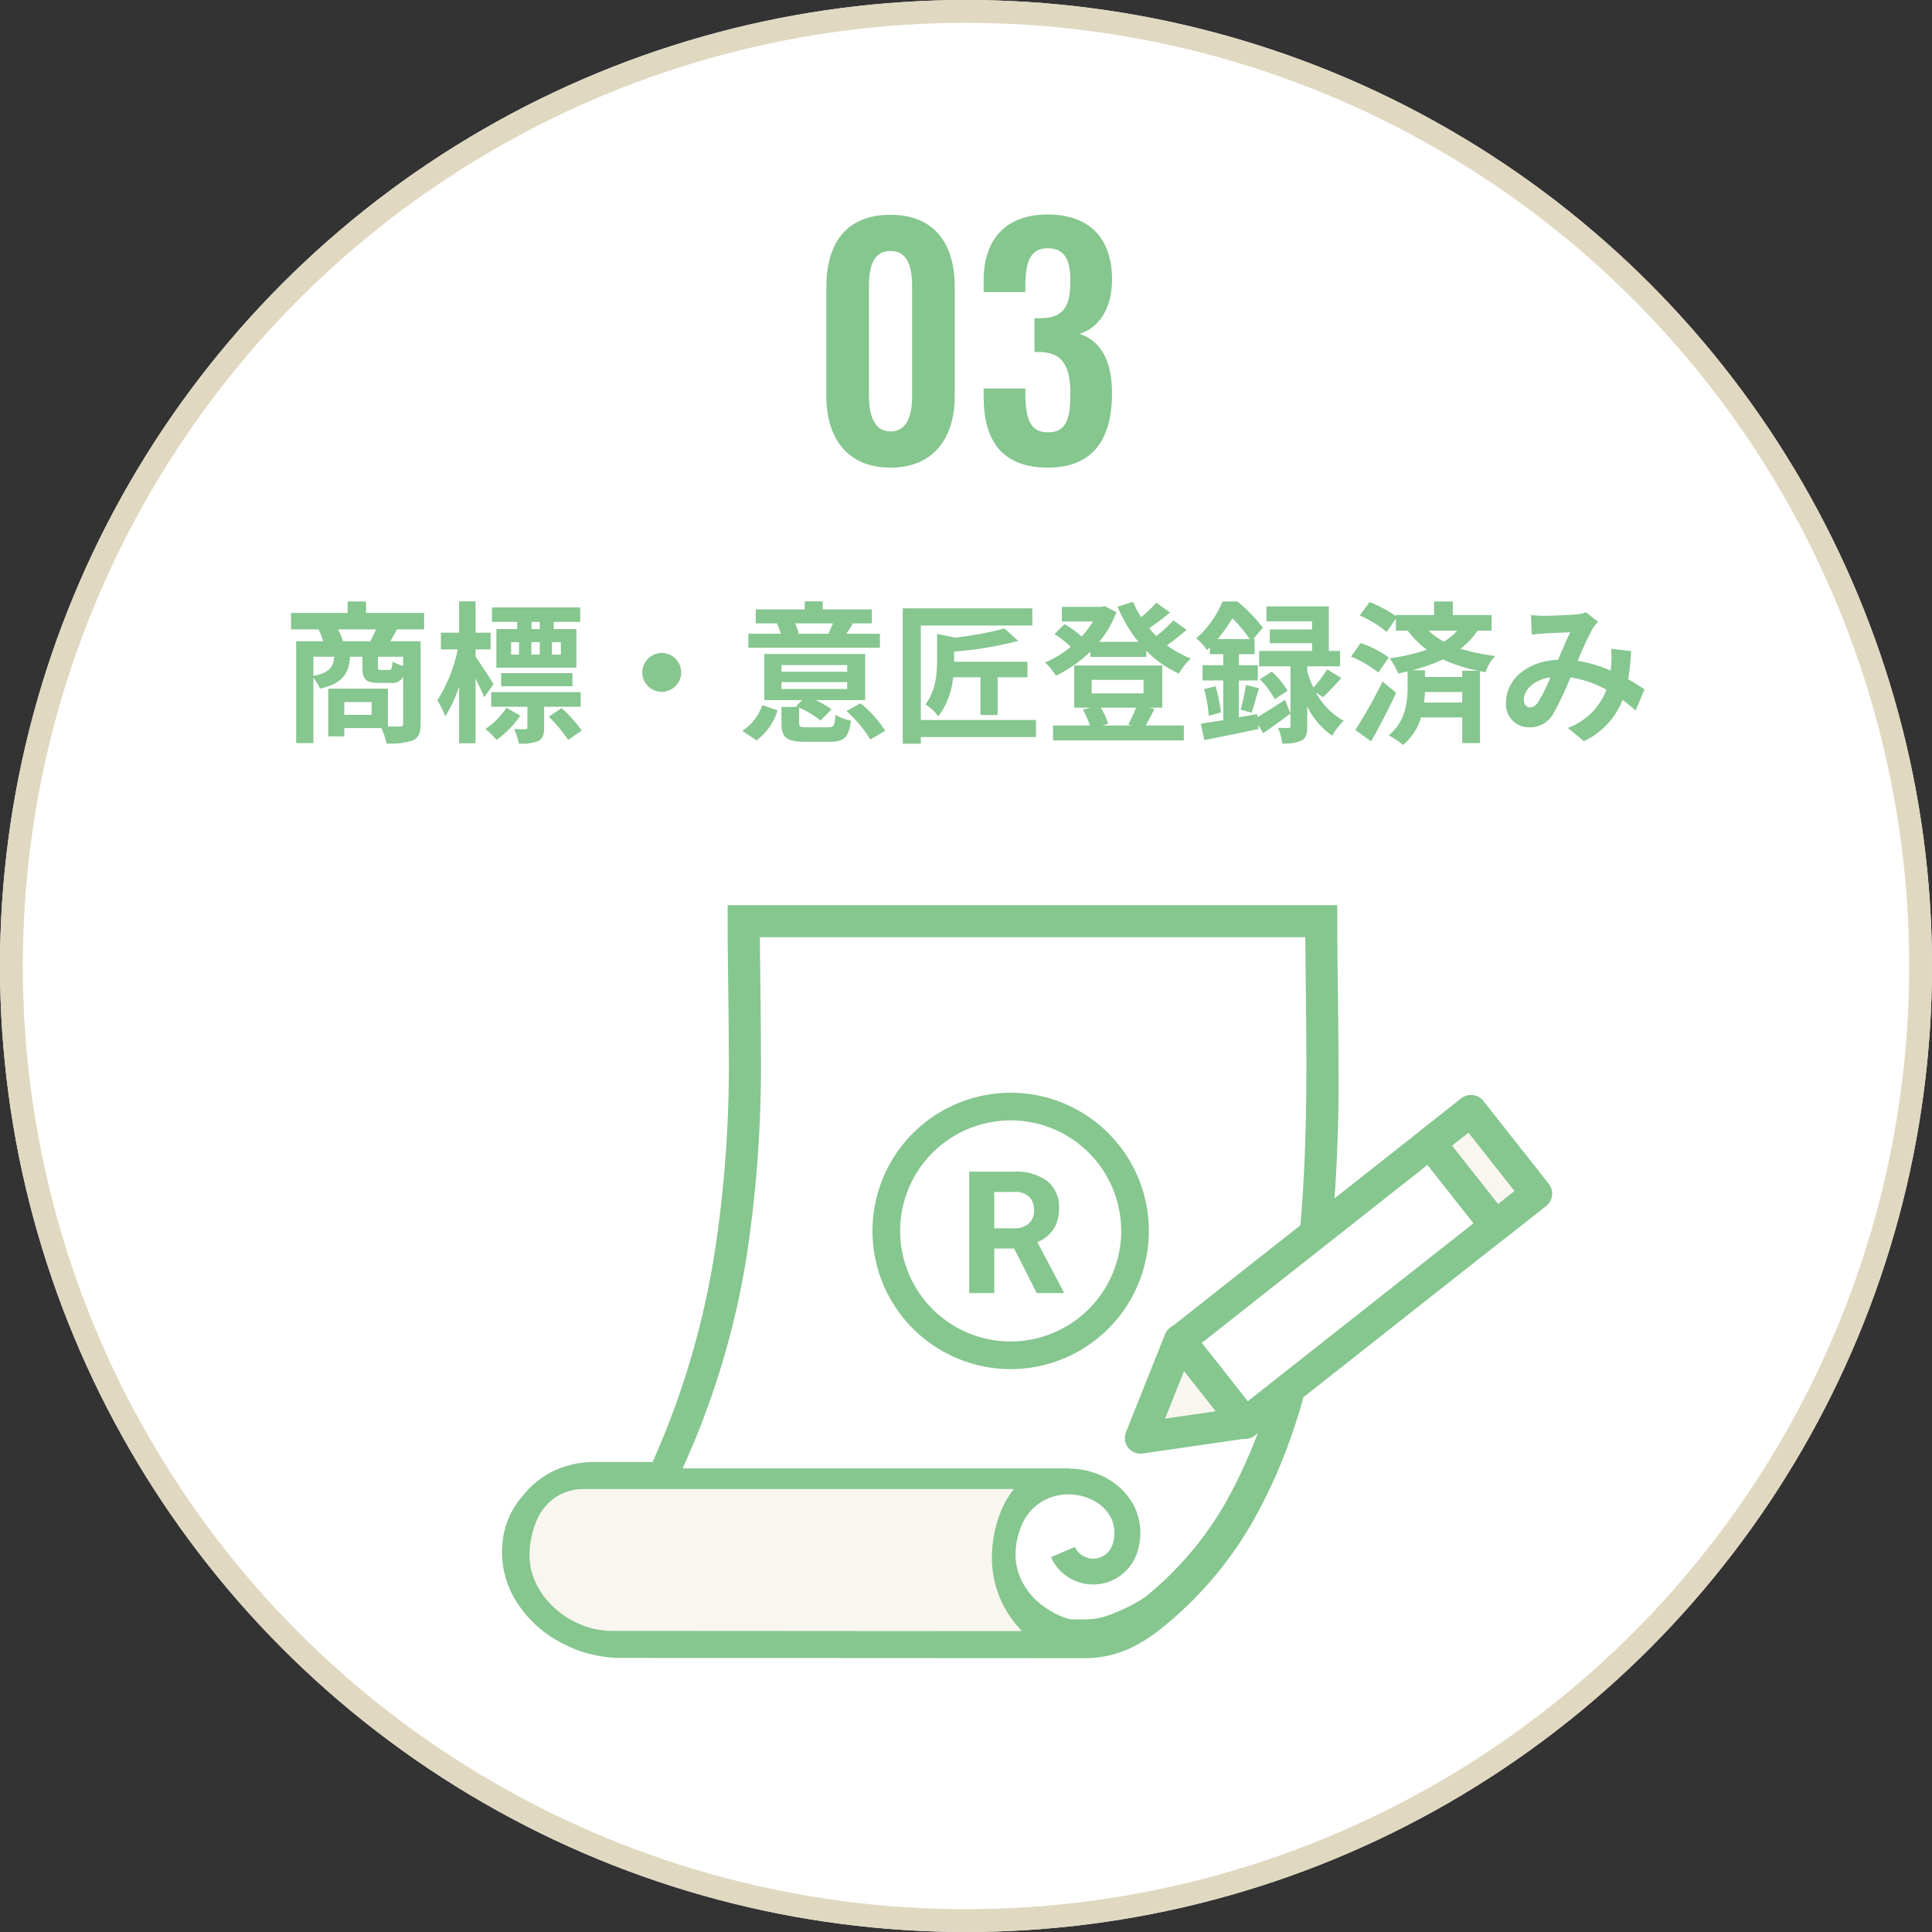
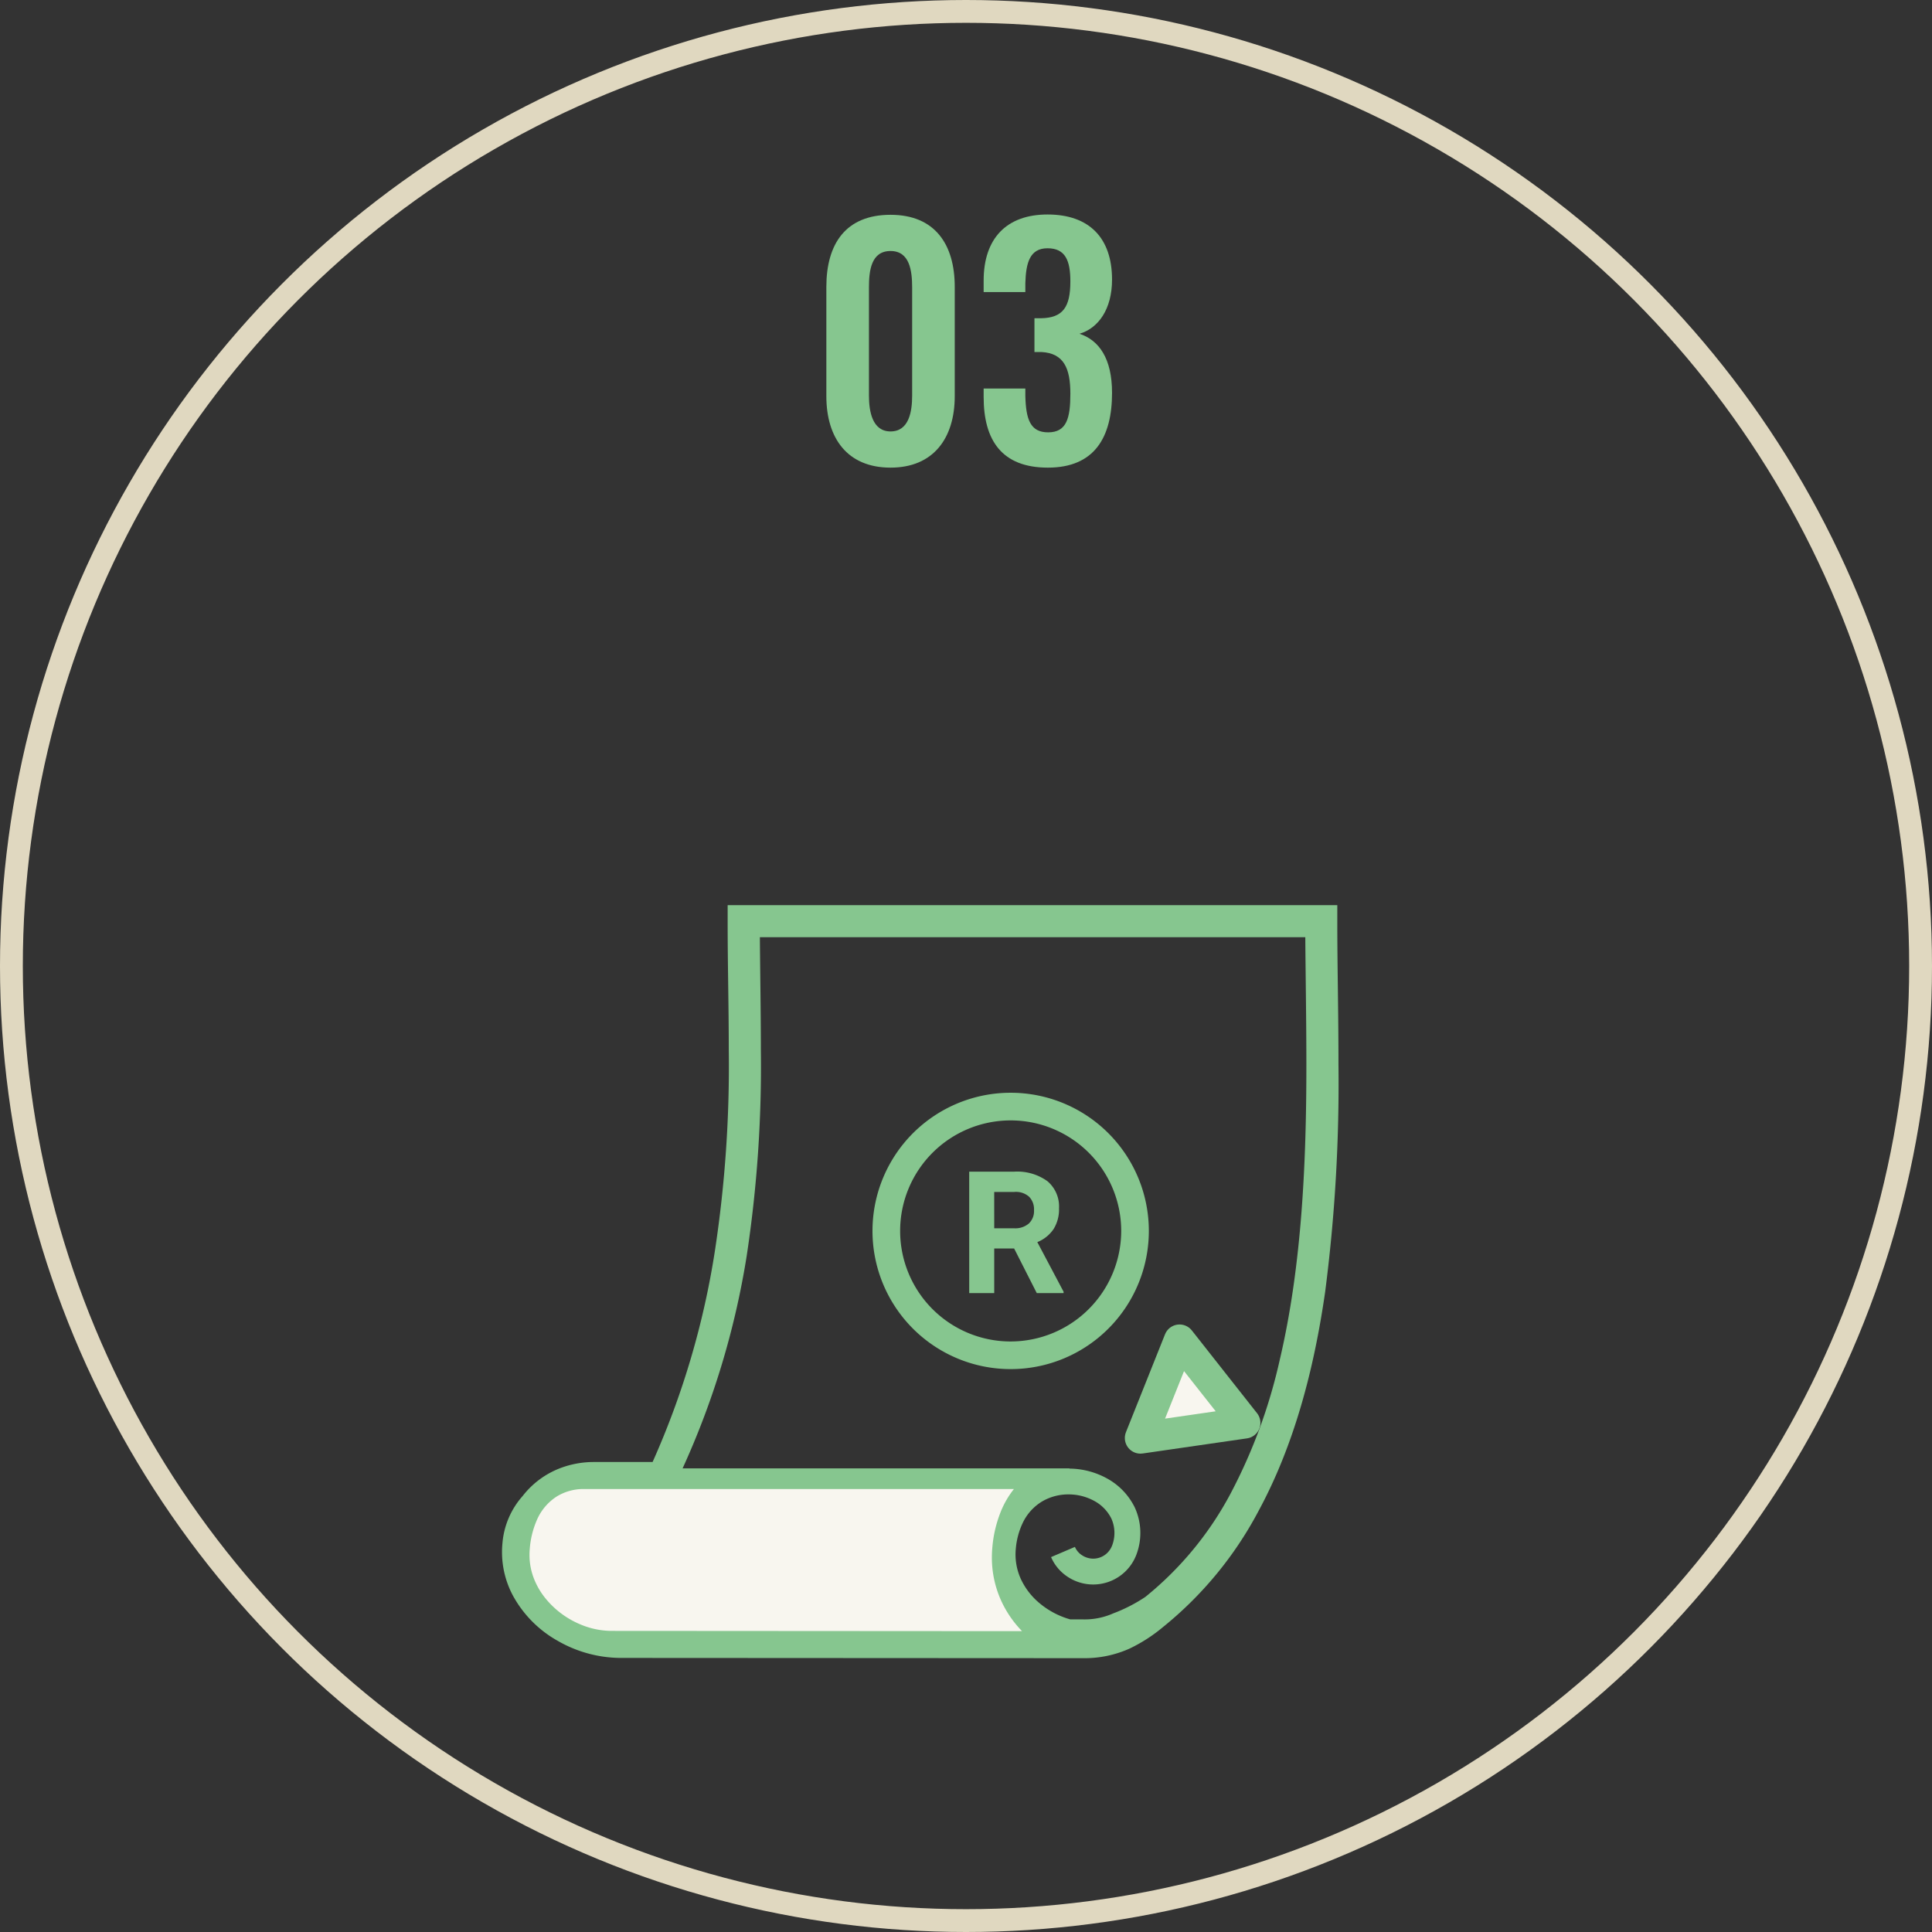
<svg xmlns="http://www.w3.org/2000/svg" width="254" height="254" viewBox="0 0 254 254">
  <rect x="0" y="0" width="254" height="254" fill="#333333" stroke="none" />
  <g id="グループ_20268" data-name="グループ 20268" transform="translate(-880 -1185)">
    <g id="楕円形_21" data-name="楕円形 21" transform="translate(880 1185)" fill="#fff" stroke="#e0d8c0" stroke-width="3">
-       <circle cx="127" cy="127" r="127" stroke="none" />
      <circle cx="127" cy="127" r="125.5" fill="none" />
    </g>
-     <path id="パス_9231" data-name="パス 9231" d="M-81.92-11.7a9.547,9.547,0,0,0-.64-1.56h5c-.22.52-.5,1.08-.74,1.56ZM-74-8.46a5.817,5.817,0,0,1-1.4-.56c-.06.96-.14,1.1-.48,1.1h-1.04c-.34,0-.4-.06-.4-.48V-9.66H-74Zm-11.8-1.2h2.74c-.14,1.38-.6,2.1-2.74,2.52Zm7.66,7.64h-3.6V-3.7h3.6Zm6.9-11.24v-2.16h-7.64v-1.5H-81.3v1.5h-7.44v2.16h3.62a13.331,13.331,0,0,1,.62,1.56h-3.56V1.7h2.26V-6.86a4.822,4.822,0,0,1,.86,1.4c3.04-.7,3.78-1.98,3.96-4.2h1.62v1.28c0,1.62.36,2.16,2.14,2.16h1.62a1.539,1.539,0,0,0,1.6-.8V-.88c0,.3-.1.4-.44.4-.24,0-.86,0-1.56-.02V-5.46h-7.84V.82h2.1V-.28h4.88a9.613,9.613,0,0,1,.68,2.02,8.9,8.9,0,0,0,3.46-.4C-71.94.96-71.7.32-71.7-.86V-11.7h-3.98c.26-.44.56-.98.88-1.56Zm15.2-.04h-1.08v-.94h1.08Zm2.78,3.36h-1.18v-1.64h1.18Zm-6.54-1.64h1.04v1.64H-59.8Zm3.76,0v1.64h-1.1v-1.64ZM-59-13.3h-2.74v5.08h10.52V-13.3H-54.2v-.94h3.48v-1.9h-11.6v1.9H-59Zm7.26,7.52V-7.5h-9.38v1.72Zm-10.38-.26c-.32-.56-1.8-2.86-2.36-3.64v-.94h1.98v-2.2h-1.98v-4.12h-2.16v4.12h-2.4v2.2h2.22a20,20,0,0,1-2.68,6.7,11.412,11.412,0,0,1,1.04,2.1,16.872,16.872,0,0,0,1.82-3.94V1.72h2.16V-6.8c.44.9.88,1.84,1.14,2.46Zm1.7,3.1A10.135,10.135,0,0,1-63.18-.16a11.072,11.072,0,0,1,1.46,1.44,12.856,12.856,0,0,0,3.12-3.2Zm9.76-.14V-5H-62.42v1.92h4.76v2.7c0,.18-.06.22-.3.24a12.505,12.505,0,0,1-1.46-.02,7.426,7.426,0,0,1,.62,1.92,6.027,6.027,0,0,0,2.54-.32c.64-.34.8-.86.8-1.8V-3.08Zm-4.2,1.3A19.376,19.376,0,0,1-52.3,1.28L-50.52.04A18.31,18.31,0,0,0-53.16-2.9ZM-40-10.16A2.578,2.578,0,0,0-42.56-7.6,2.578,2.578,0,0,0-40-5.04,2.578,2.578,0,0,0-37.44-7.6,2.578,2.578,0,0,0-40-10.16Zm22.5-3.88c-.16.42-.4.92-.58,1.3l.28.06h-4.44l.26-.06a12.185,12.185,0,0,0-.48-1.3Zm6.18,1.36h-4.42c.26-.36.54-.8.84-1.3l-.3-.06h2.82v-1.84h-6.46v-1.06H-21.2v1.06h-6.44v1.84h2.9l-.1.02a12.139,12.139,0,0,1,.5,1.34h-4.28v1.84h17.3ZM-27.54,1.34A7.632,7.632,0,0,0-24.78-2.6l-2-.7A6.612,6.612,0,0,1-29.4.08Zm3.28-7.66h8.64v.9h-8.64Zm0-2.24h8.64v.88h-8.64Zm3.38,8.18c-.9,0-1.06-.06-1.06-.6v-2a12.48,12.48,0,0,1,2.82,1.72l1.44-1.48a12.716,12.716,0,0,0-2.08-1.22h6.5v-6.06H-26.52v6.06h5l-.82.8.24.1h-2.16v2.1c0,1.9.62,2.48,3.14,2.48h3.22c1.86,0,2.5-.56,2.76-2.78a6.417,6.417,0,0,1-2.02-.76c-.1,1.42-.22,1.64-.96,1.64Zm5.16-2.14a16.579,16.579,0,0,1,3.14,3.74L-10.62.08a14.687,14.687,0,0,0-3.26-3.62ZM9.2-1.34H-5.94V-13.76H8.72v-2.26H-8.32V1.78h2.38V.9H9.2ZM4.16-2V-6.96H8.08V-9H-1.56v-1.34a47.093,47.093,0,0,0,8.42-1.4l-1.8-1.64a41.3,41.3,0,0,1-6.52,1.2l-2.34-.48V-9.3c0,1.8-.16,4.14-1.54,5.9a6.1,6.1,0,0,1,1.7,1.58A9.918,9.918,0,0,0-1.7-6.96H1.9V-2Zm18.2-.96A19.043,19.043,0,0,1,21.32-.74l.54.12H17.92l.76-.22a8.142,8.142,0,0,0-.96-2.12ZM16.52-6.62h6.82v1.78H16.52ZM24-2.96h1.8V-8.5H14.22v5.54H16.4l-1.04.26a9.57,9.57,0,0,1,.92,2.08H11.44V1.34h17.2V-.62H23.62c.34-.58.74-1.36,1.16-2.18Zm3.26-11.48a17.535,17.535,0,0,1-2.24,2.06c-.32-.32-.64-.66-.94-1.02.88-.6,1.88-1.36,2.74-2.08l-1.8-1.28a16.738,16.738,0,0,1-2,1.9,12.957,12.957,0,0,1-1.06-2.02l-2.04.64a19.314,19.314,0,0,0,2.74,4.62H17.52a13.463,13.463,0,0,0,2.26-3.9l-1.54-.8-.4.1H12.6v1.92h4.1a12.587,12.587,0,0,1-1.5,1.98,12.073,12.073,0,0,0-2.26-1.62l-1.3,1.3a13.933,13.933,0,0,1,2.14,1.68A13.935,13.935,0,0,1,10.4-8.9a8.451,8.451,0,0,1,1.42,1.74,17.583,17.583,0,0,0,4.52-3.16v.68H23.7v-.82a14.219,14.219,0,0,0,4.28,3.02,8.5,8.5,0,0,1,1.58-1.98,14.143,14.143,0,0,1-3.14-1.74A31.2,31.2,0,0,0,29-13.2Zm5.82,2.46a18.9,18.9,0,0,0,1.94-2.74,18.6,18.6,0,0,1,2.28,2.74Zm5.2,9.86-2.4.42V-6.54h2.48v-2H35.88V-10h2.06v-1.98h-.18l1.26-1.5a19.875,19.875,0,0,0-3.34-3.44H33.72a12.781,12.781,0,0,1-3.46,4.84,6.512,6.512,0,0,1,1.42,1.54c.12-.12.26-.24.38-.36v.9h1.76v1.46H31.1v2h2.72v5.22c-1.1.18-2.1.34-2.94.46l.44,2.16C33.34.92,35.98.36,38.46-.16L38.4-.74,39.06.4c1.14-.78,2.42-1.7,3.6-2.6L41.94-4c-1.3.86-2.62,1.7-3.62,2.28Zm8.66-2.22c.7-.66,1.6-1.6,2.4-2.52L47.48-8a16.7,16.7,0,0,1-1.8,2.4,12.972,12.972,0,0,1-.82-2.14V-8.4h4.32v-2.02H47.7v-5.86H39.5v1.96h6v1.08H39.94v1.8H45.5v1.02H38.54V-8.4h4.12V-.56c0,.2-.06.26-.28.26-.2,0-.8.02-1.36-.02a8.121,8.121,0,0,1,.56,2.06,5.26,5.26,0,0,0,2.52-.38c.62-.32.76-.88.76-1.88V-3.14A10.069,10.069,0,0,0,48.14.72a8.833,8.833,0,0,1,1.52-1.96A9.221,9.221,0,0,1,46-4.96ZM31.3-5.4a18.2,18.2,0,0,1,.62,3.5l1.6-.44a22.844,22.844,0,0,0-.7-3.44Zm6.24,3.1c.3-.82.62-2.1.98-3.22L36.8-5.94a24.523,24.523,0,0,1-.7,3.24Zm1.1-4.4A11.436,11.436,0,0,1,40.6-4.08l1.66-1.1A9.768,9.768,0,0,0,40.2-7.7Zm16.12.3A63.544,63.544,0,0,1,51.18-.02l2.08,1.48c1.12-1.96,2.3-4.26,3.3-6.38Zm.82-3.16a13.955,13.955,0,0,0-3.7-1.9L50.62-9.68a15.533,15.533,0,0,1,3.6,2.1Zm9.66,1.74V-7h-4.9v-.88H58.66A24.008,24.008,0,0,0,62.7-9.3a21.16,21.16,0,0,0,4.62,1.48ZM60.22-3.64a11.716,11.716,0,0,0,.12-1.38h4.9v1.38Zm4.34-9.44a7.766,7.766,0,0,1-1.74,1.44,10.29,10.29,0,0,1-2-1.44Zm4.54,0v-2.06H64v-1.78H61.54v1.78H56.52V-15a16.168,16.168,0,0,0-3.46-1.84l-1.3,1.76a13.734,13.734,0,0,1,3.54,2.16l1.22-1.74v1.58h1.56a12.329,12.329,0,0,0,2.5,2.5A24.943,24.943,0,0,1,55.7-9.46a9.835,9.835,0,0,1,1.12,2c.42-.08.84-.18,1.24-.28v2.18c0,1.7-.26,4.48-2.5,6.24a10.112,10.112,0,0,1,1.9,1.26,7.379,7.379,0,0,0,2.36-3.62h5.42V1.7h2.34V-7.76l.72.14a5.823,5.823,0,0,1,1.28-2.14A28.081,28.081,0,0,1,65-10.7a9.734,9.734,0,0,0,2.24-2.38Zm5.18-2.06.1,2.58c.52-.08,1.22-.14,1.62-.16.92-.06,2.64-.12,3.44-.16-.46.94-1.04,2.3-1.6,3.62C73.82-9.08,71-6.72,71-3.62A3,3,0,0,0,74.08-.38,3.486,3.486,0,0,0,77.2-2.14a39.311,39.311,0,0,0,2.26-4.8A13.867,13.867,0,0,1,84.2-5.32,8.616,8.616,0,0,1,79.12-.3l2.12,1.74a10,10,0,0,0,5.08-5.42,20.852,20.852,0,0,1,1.72,1.4L89.2-5.36c-.58-.4-1.3-.86-2.14-1.34a32.479,32.479,0,0,0,.38-3.7l-2.62-.3a13.174,13.174,0,0,1,0,2.18c-.02.22-.04.44-.06.68a18,18,0,0,0-4.34-1.28,42.615,42.615,0,0,1,2-4.3,4.822,4.822,0,0,1,.68-.84L81.5-15.5a4.3,4.3,0,0,1-1.36.28c-.94.08-3.06.18-4.2.18C75.5-15.04,74.82-15.08,74.28-15.14ZM73.34-4c0-1.26,1.26-2.62,3.5-2.96A22.4,22.4,0,0,1,75.22-3.7c-.36.5-.64.7-1.04.7C73.72-3,73.34-3.34,73.34-4Z" transform="translate(1007 1281)" fill="#86c68f" />
    <path id="パス_9230" data-name="パス 9230" d="M-9.92.48c5.64,0,8.44-3.88,8.44-9.4V-23.28c0-5.64-2.64-9.48-8.44-9.48-5.88,0-8.44,3.8-8.44,9.48V-8.92C-18.36-3.4-15.6.48-9.92.48Zm0-4.76c-2.4,0-2.84-2.64-2.84-4.72V-23.2c0-2.2.28-4.8,2.84-4.8,2.52,0,2.84,2.6,2.84,4.8V-9C-7.08-6.92-7.48-4.28-9.92-4.28ZM10.76.48c6.12,0,8.44-3.96,8.44-9.84,0-4.52-1.72-6.92-4.28-7.76,2.48-.72,4.28-3.24,4.28-7.12,0-5.48-3-8.56-8.48-8.56-5.4,0-8.4,3.16-8.4,8.68v1.52H7.8v-1.16c.08-2.72.6-4.6,2.92-4.6,2.36,0,3,1.64,3,4.36,0,3.36-.96,4.8-3.88,4.84H9v4.44h.92c2.96.16,3.8,2.16,3.8,5.48,0,3.2-.48,5.08-2.92,5.08-2.36,0-2.92-1.72-3-4.8v-.96H2.32V-8.8C2.32-3.16,4.68.48,10.76.48Z" transform="translate(1007 1246)" fill="#86c68f" />
    <g id="グループ_212" data-name="グループ 212" transform="translate(946 1304)">
      <g id="グループ_209" data-name="グループ 209">
        <path id="パス_143" data-name="パス 143" d="M753.3,236.831c-.545-3.878.8-7.815,2.808-11.176l-56.564-1.541a16.4,16.4,0,0,0-6.131.61c-4.067,1.495-6.367,6.336-5.524,10.586s4.385,7.679,8.5,9.019a29.511,29.511,0,0,0,9.1.969l27.489.056c8.478.018,18.623,1.531,26.874-.123C756.421,243.535,753.86,240.794,753.3,236.831Z" transform="translate(-686.541 -149.282)" fill="#f8f6ef" />
        <g id="グループ_208" data-name="グループ 208">
          <g id="グループ_207" data-name="グループ 207">
            <path id="パス_144" data-name="パス 144" d="M795.67,107.667v-2.55h-80.15v2.55c0,5.266.147,10.771.147,16.487a161.377,161.377,0,0,1-1.8,26.261,108.676,108.676,0,0,1-8.216,27.912h-7.715a12.448,12.448,0,0,0-4.067.677,11.381,11.381,0,0,0-5.3,3.792,10.665,10.665,0,0,0-2.654,6.173q-.061.613-.061,1.219a12.136,12.136,0,0,0,1.419,5.673,15.1,15.1,0,0,0,5.911,5.98,16.737,16.737,0,0,0,8.159,2.243l60.93.033a14.437,14.437,0,0,0,6.044-1.241,20.75,20.75,0,0,0,4.41-2.827,49.07,49.07,0,0,0,12.556-15.225c4.723-8.7,7.331-18.7,8.789-28.861a213.17,213.17,0,0,0,1.751-29.93C795.825,119.287,795.67,113.017,795.67,107.667ZM700.191,200.53h0a10.629,10.629,0,0,1-3.951-.818,11.706,11.706,0,0,1-4.883-3.726,9.69,9.69,0,0,1-1.4-2.582,8.569,8.569,0,0,1-.49-2.866q0-.4.037-.807a11.658,11.658,0,0,1,.919-3.744,6.938,6.938,0,0,1,2.644-3.138,6.714,6.714,0,0,1,3.579-.971h56.511a11.953,11.953,0,0,0-1.595,2.652,16.25,16.25,0,0,0-1.248,5.071c-.038.435-.058.861-.058,1.286a13.726,13.726,0,0,0,1.206,5.636,14.152,14.152,0,0,0,2.761,4.041Zm87.919-35.663a70.465,70.465,0,0,1-6.43,17.53,43.96,43.96,0,0,1-11.245,13.665,20.656,20.656,0,0,1-4.22,2.165,9.241,9.241,0,0,1-3.939.792l-1.709,0a10.874,10.874,0,0,1-4.151-2.222,9.153,9.153,0,0,1-2.232-2.844,7.769,7.769,0,0,1-.778-4.249,9.869,9.869,0,0,1,.888-3.33,6.585,6.585,0,0,1,2.6-2.88,6.772,6.772,0,0,1,3.436-.908,6.994,6.994,0,0,1,3.393.861,5.332,5.332,0,0,1,2.244,2.315,4.637,4.637,0,0,1,.115,3.5,2.719,2.719,0,0,1-.751,1.107,2.65,2.65,0,0,1-1.744.664,2.7,2.7,0,0,1-1.452-.429,2.493,2.493,0,0,1-.962-1.116l-3.135,1.34a5.9,5.9,0,0,0,2.254,2.637,6.071,6.071,0,0,0,8.968-2.972,8.04,8.04,0,0,0-.221-6.2,8.737,8.737,0,0,0-3.647-3.807,10.437,10.437,0,0,0-4.943-1.293v-.026H709.595a108.19,108.19,0,0,0,8.427-27.929,166.259,166.259,0,0,0,1.865-27.079c0-4.863-.1-10.4-.13-14.831h71.706c.034,4.817.141,11.057.141,16.709C791.608,138.443,791.067,152.3,788.11,164.867Z" transform="translate(-685.855 -105.117)" fill="#86c68f" />
          </g>
          <path id="パス_145" data-name="パス 145" d="M781.11,144.382a18.166,18.166,0,1,0,18.166,18.165,18.165,18.165,0,0,0-18.166-18.165m0,32.7a14.532,14.532,0,1,1,14.533-14.533A14.552,14.552,0,0,1,781.11,177.08m.454-12.225h-2.616v5.868h-3.288V154.755h5.922a6.772,6.772,0,0,1,4.359,1.253,4.339,4.339,0,0,1,1.526,3.56,4.9,4.9,0,0,1-.708,2.725,4.693,4.693,0,0,1-2.144,1.726l3.452,6.521v.182h-3.524l-2.979-5.868m-2.616-2.652H781.6a2.716,2.716,0,0,0,1.907-.636,2.247,2.247,0,0,0,.672-1.744,2.36,2.36,0,0,0-.636-1.762,2.6,2.6,0,0,0-1.962-.636h-2.634Z" transform="translate(-714.238 -119.718)" fill="#86c68f" />
        </g>
      </g>
      <g id="グループ_211" data-name="グループ 211" transform="translate(83.939 27.026)">
        <g id="グループ_210" data-name="グループ 210" transform="translate(0 0)">
-           <rect id="長方形_111" data-name="長方形 111" width="48.767" height="13.887" transform="matrix(0.785, -0.619, 0.619, 0.785, 5.164, 30.186)" fill="#fff" stroke="#86c68f" stroke-linecap="round" stroke-linejoin="round" stroke-width="4.114" />
          <path id="パス_146" data-name="パス 146" d="M828.126,201.338l4.288,5.44-6.856.993-6.854.993,2.568-6.433,2.568-6.434Z" transform="translate(-818.704 -165.737)" fill="#f8f6ef" stroke="#86c68f" stroke-linecap="round" stroke-linejoin="round" stroke-width="4.114" />
        </g>
-         <rect id="長方形_112" data-name="長方形 112" width="6.864" height="13.887" transform="matrix(0.785, -0.619, 0.619, 0.785, 38.074, 4.249)" fill="#f8f6ef" stroke="#86c68f" stroke-linecap="round" stroke-linejoin="round" stroke-width="4.114" />
      </g>
    </g>
  </g>
</svg>